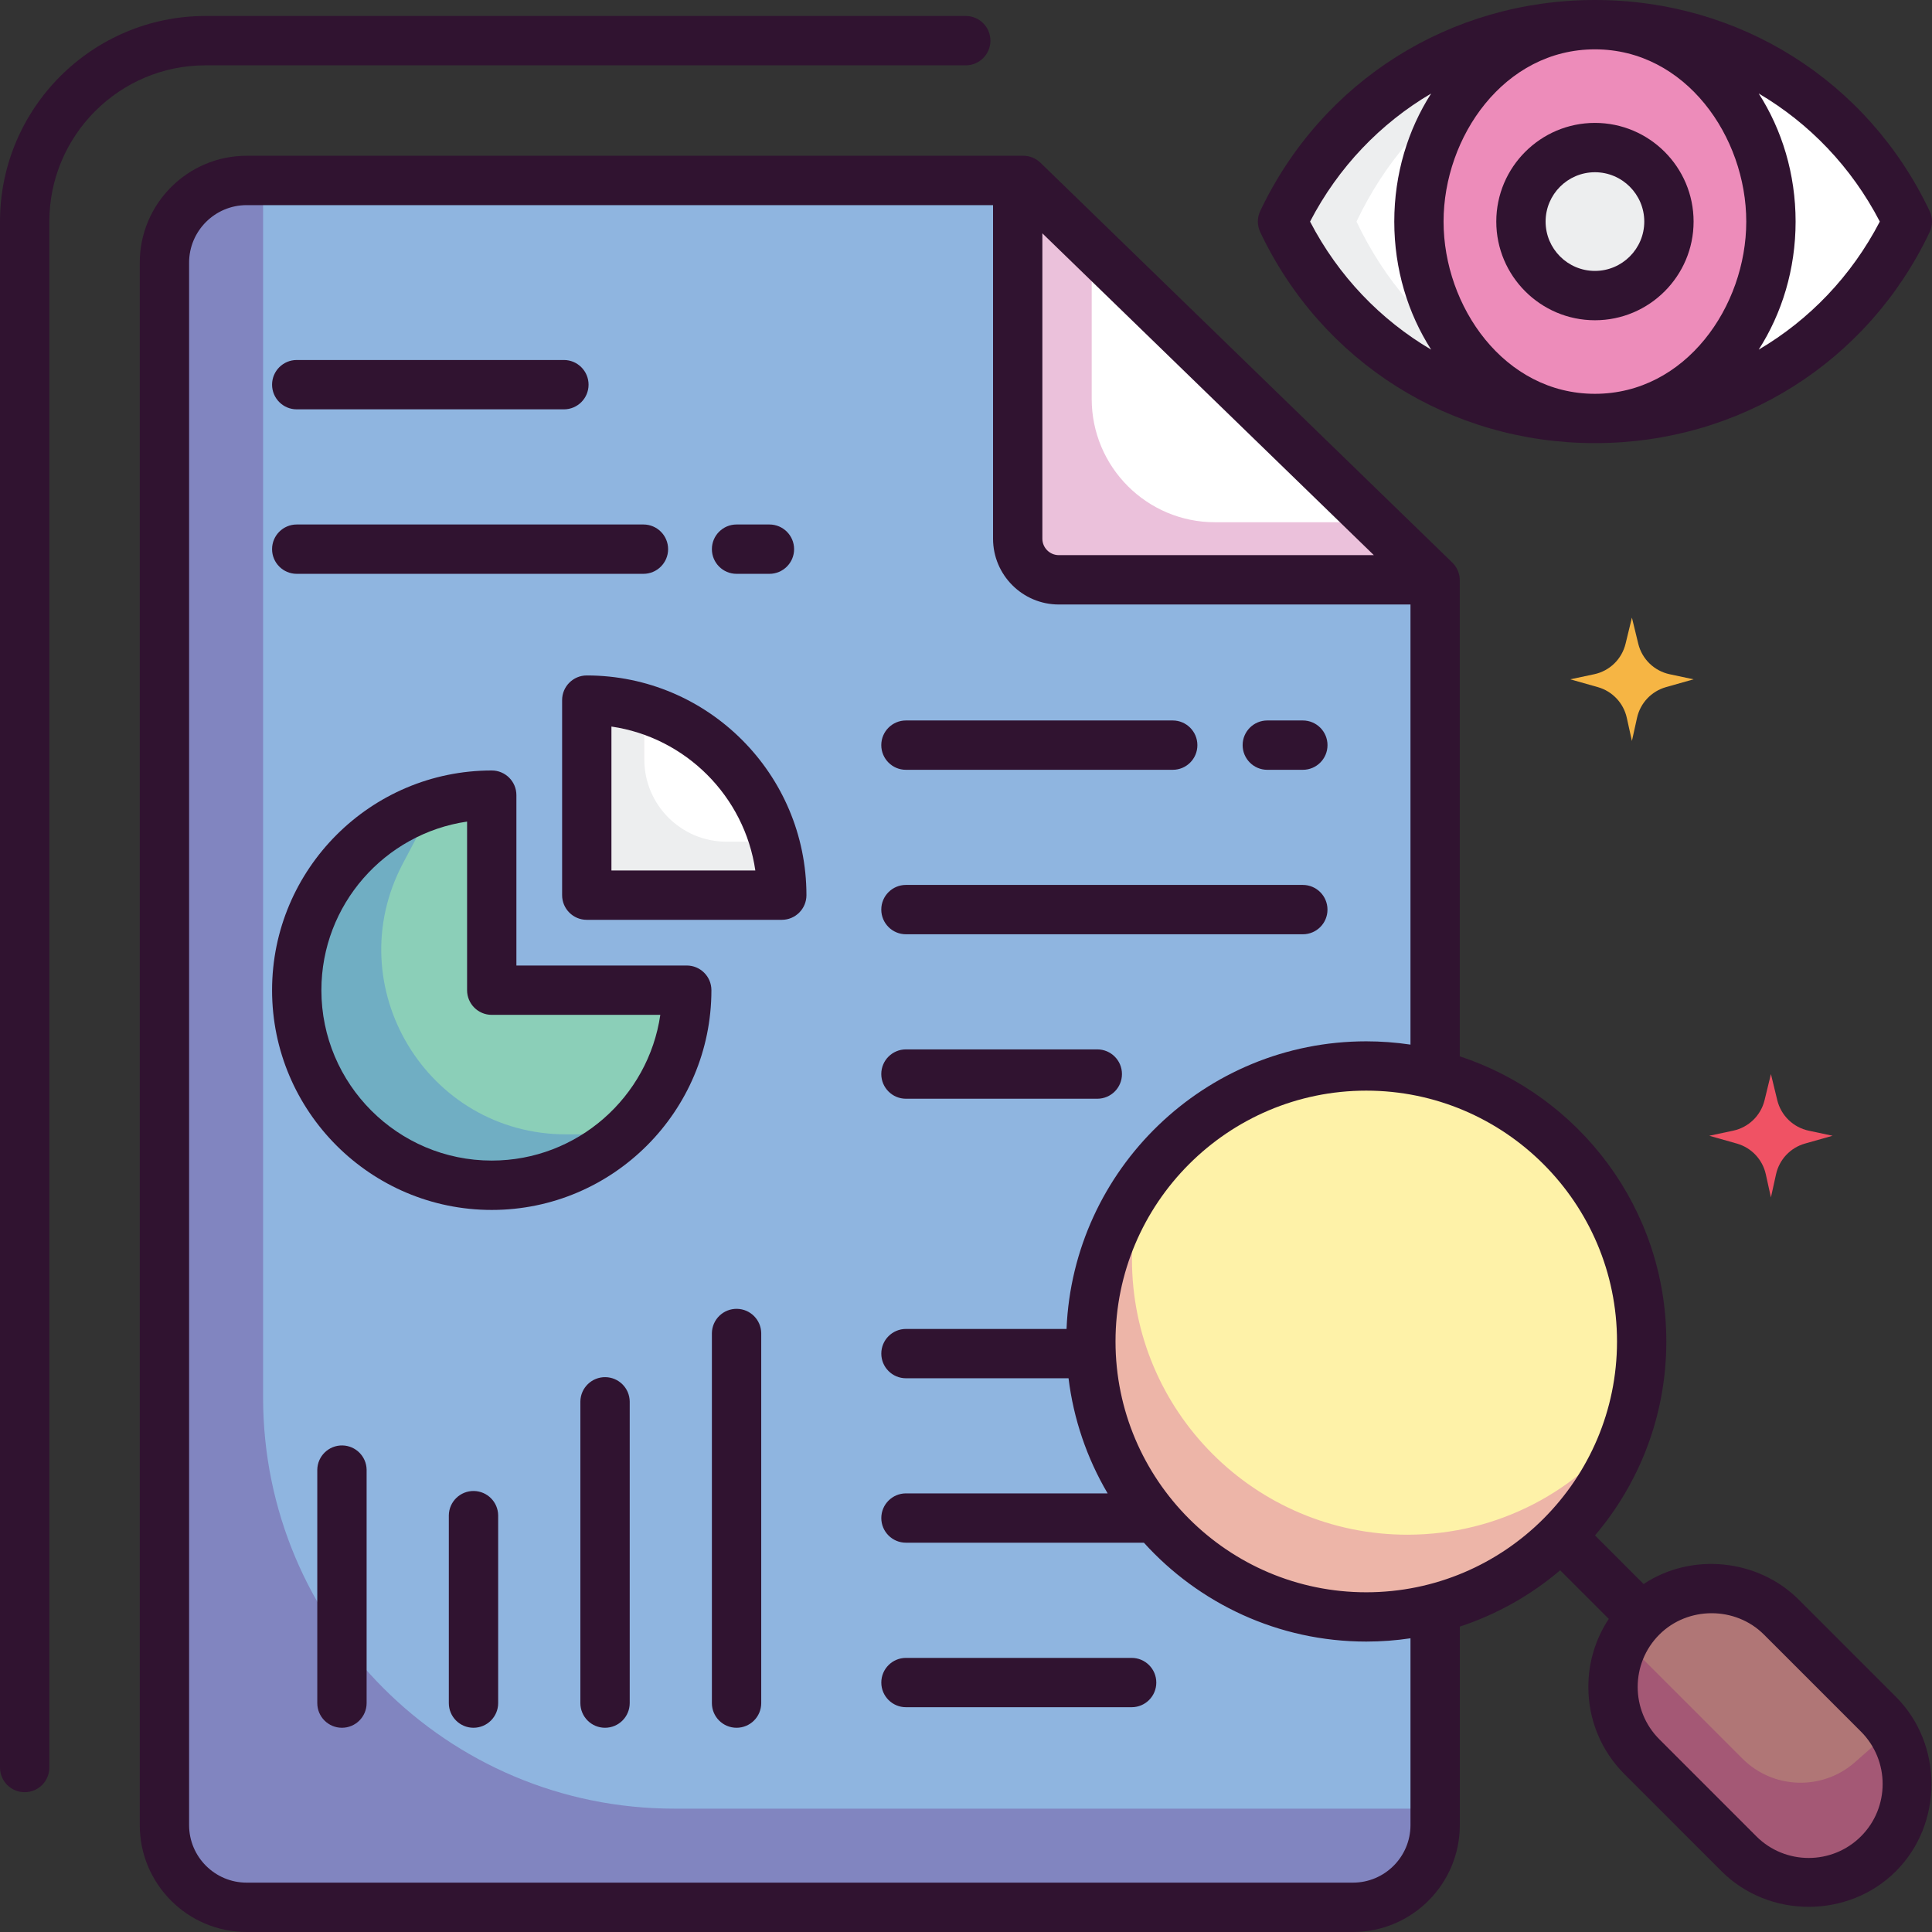
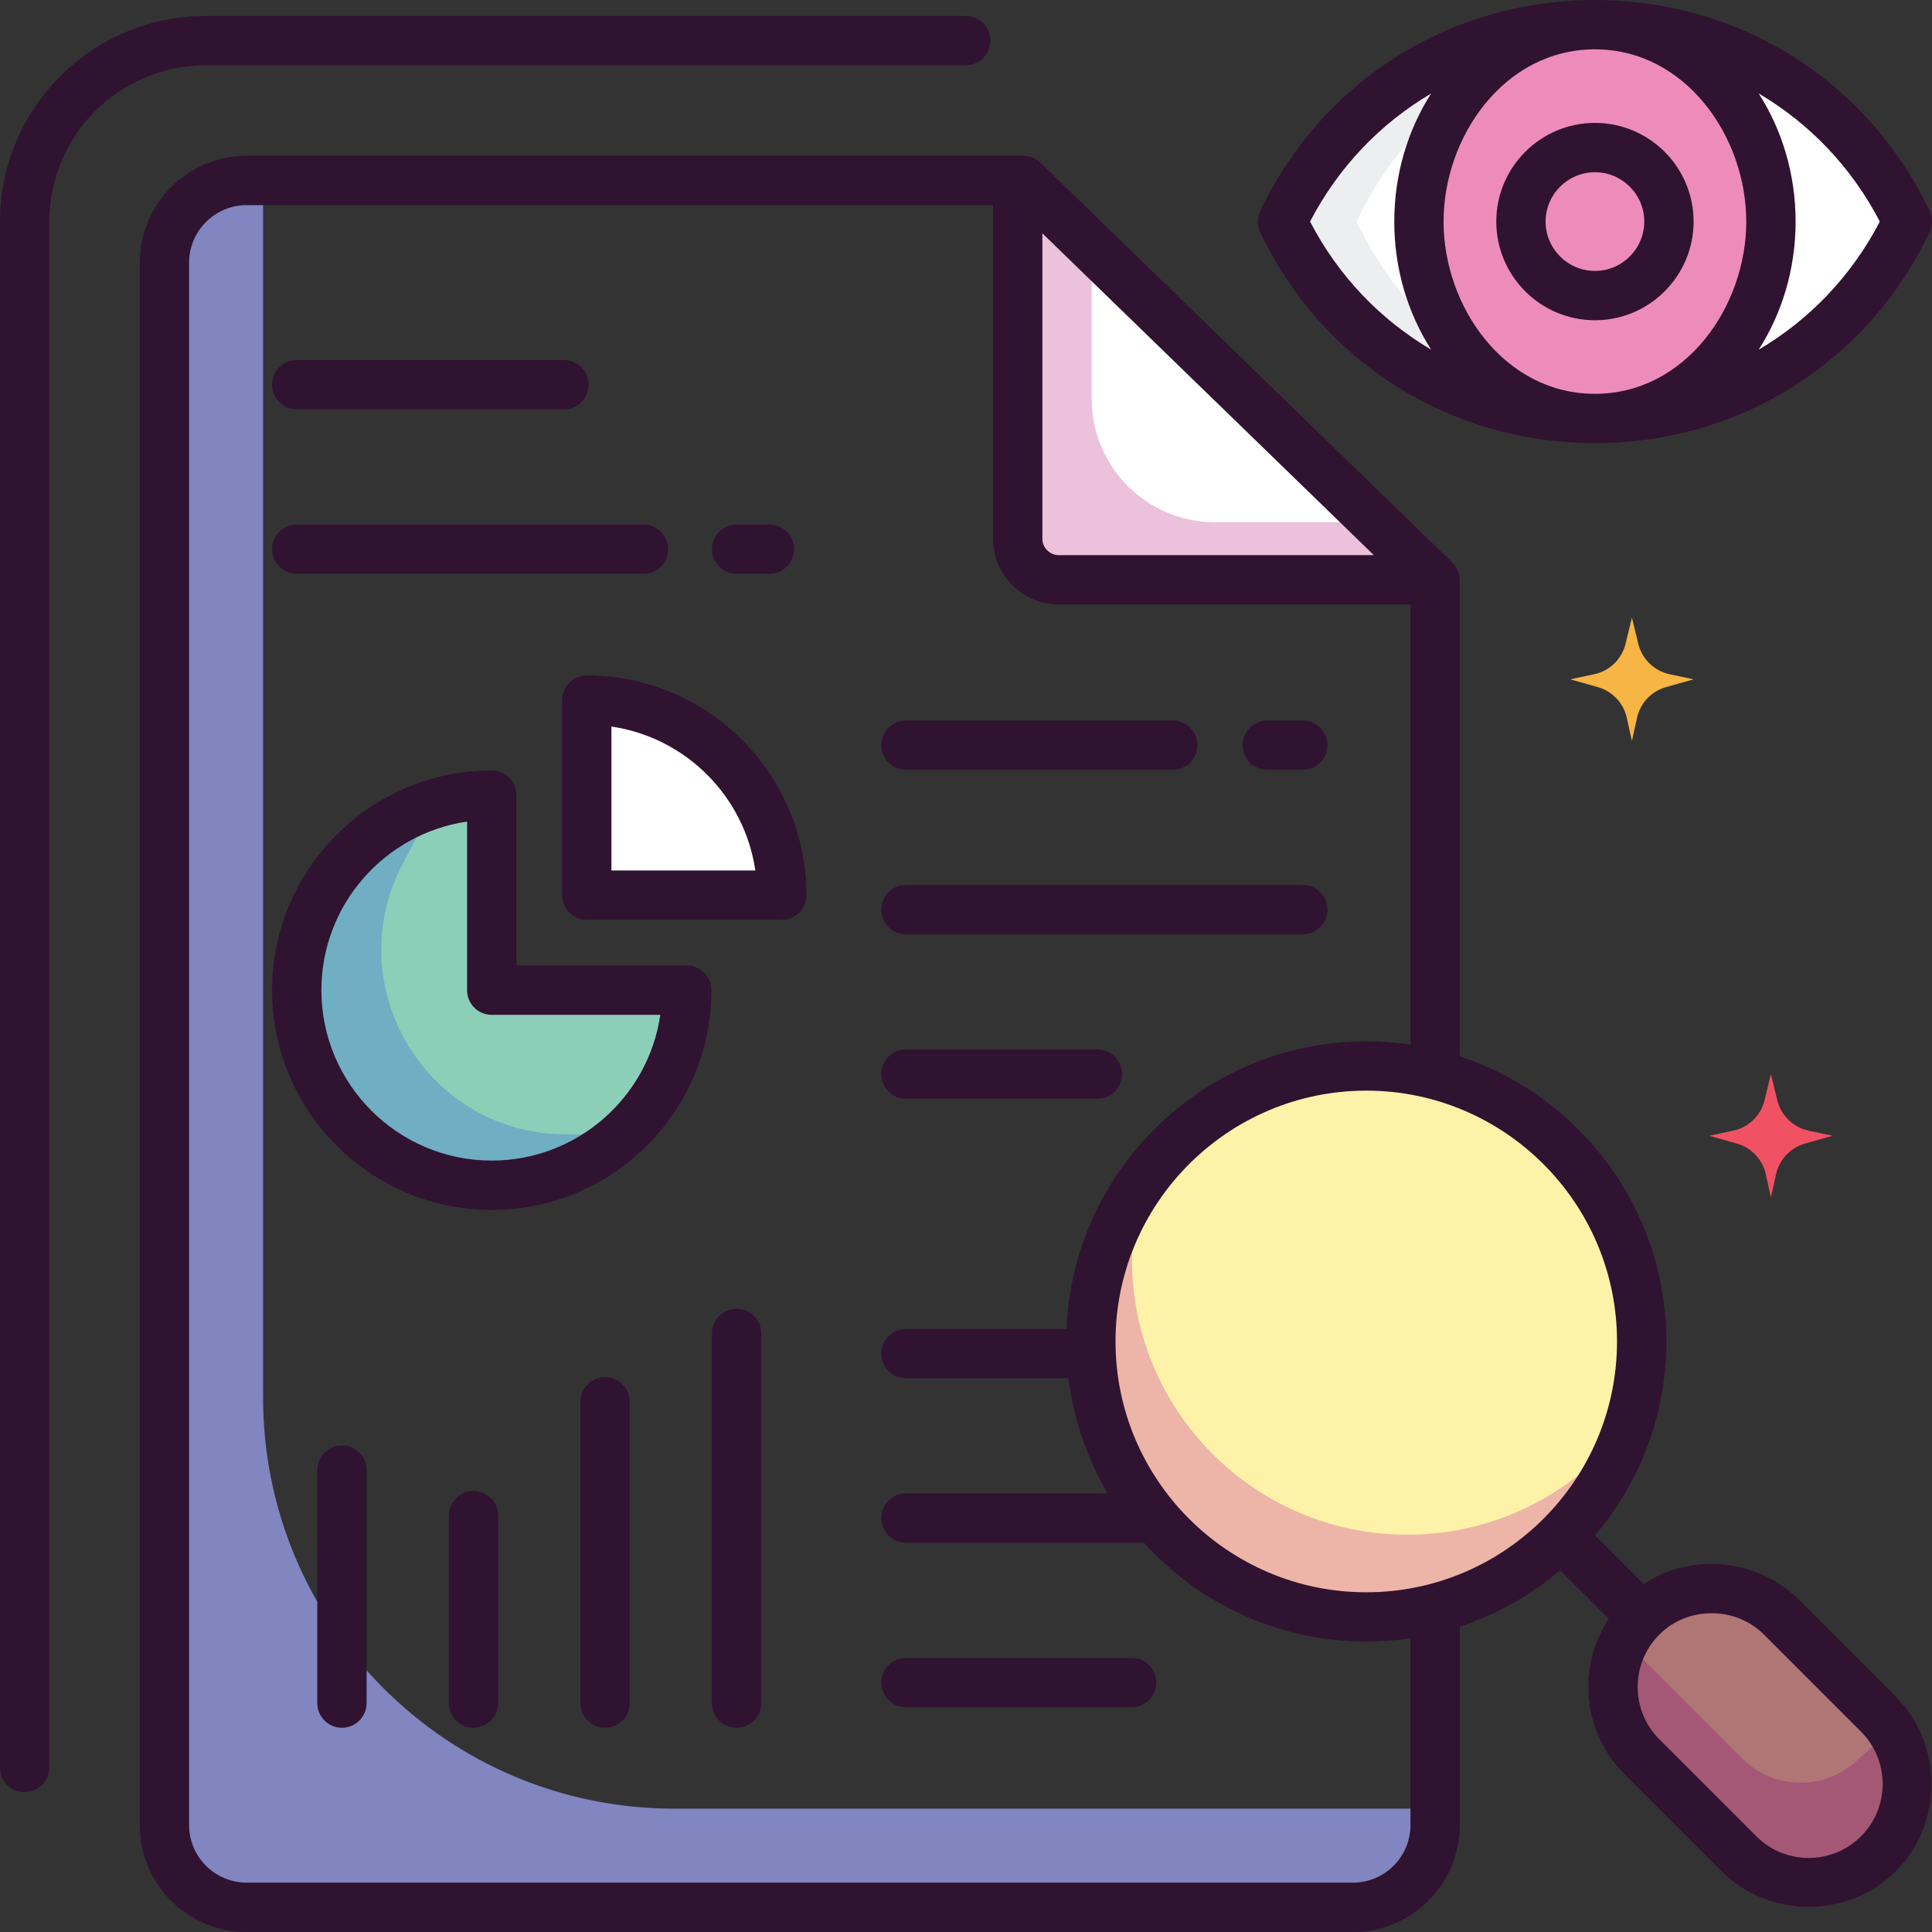
<svg xmlns="http://www.w3.org/2000/svg" version="1.1" id="Layer_1" x="0px" y="0px" width="80px" height="80px" viewBox="0 0 80 80" style="enable-background:new 0 0 80 80;" xml:space="preserve">
  <rect x="0" y="0" width="80" height="80" fill="#333333" stroke="none" />
  <style type="text/css">
	.st0{fill:#F05264;}
	.st1{fill:#F6B544;}
	.st2{fill:#301330;}
	.st3{fill:#8FB5E0;}
	.st4{fill:#8185C0;}
	.st5{fill:#FFFFFF;}
	.st6{fill:#EBC1DB;}
	.st7{fill:#8BCFB8;}
	.st8{fill:#70AEC3;}
	.st9{fill:#EDEEEF;}
	.st10{fill:#FEF2A8;}
	.st11{fill:#EDB5A8;}
	.st12{fill:#B07676;}
	.st13{fill:#A45875;}
	.st14{fill:#ED8CBA;}
</style>
  <g>
    <path class="st0" d="M71.766,46.819l-0.989,0.21l1.144,0.324c0.602,0.171,1.062,0.659,1.197,1.27l0.212,0.959l0.212-0.959   c0.135-0.611,0.595-1.099,1.197-1.27l1.144-0.324l-0.989-0.21c-0.64-0.136-1.146-0.627-1.301-1.263l-0.263-1.082l-0.263,1.082   C72.912,46.192,72.407,46.683,71.766,46.819z" />
    <path class="st1" d="M66.01,27.919l-0.989,0.21l1.144,0.324c0.602,0.171,1.062,0.659,1.197,1.27l0.212,0.959l0.212-0.959   c0.135-0.611,0.595-1.099,1.197-1.27l1.144-0.324l-0.989-0.21c-0.64-0.136-1.146-0.627-1.301-1.263l-0.263-1.082l-0.263,1.082   C67.156,27.293,66.651,27.784,66.01,27.919z" />
    <path class="st2" d="M1.021,74.211C0.457,74.211,0,73.754,0,73.19V9.175c0-4.694,3.818-8.513,8.511-8.513H39.99   c0.564,0,1.021,0.457,1.021,1.022c0,0.564-0.457,1.021-1.021,1.021H8.511c-3.566,0-6.468,2.902-6.468,6.47V73.19   C2.043,73.754,1.586,74.211,1.021,74.211C1.022,74.211,1.021,74.211,1.021,74.211z" />
-     <path class="st3" d="M56.022,78.979H10.213c-1.88,0-3.404-1.524-3.404-3.405V10.877c0-1.881,1.524-3.405,3.404-3.405h32.16   l17.053,16.555v51.546C59.426,77.454,57.902,78.979,56.022,78.979L56.022,78.979z" />
    <path class="st4" d="M10.894,57.867V7.472h-0.681c-1.88,0-3.404,1.524-3.404,3.405v64.696c0,1.881,1.524,3.405,3.404,3.405h45.809   c1.88,0,3.404-1.524,3.404-3.405v-0.681H27.915C18.514,74.892,10.894,67.27,10.894,57.867z" />
    <path class="st5" d="M42.141,7.472v14.834c0,0.94,0.762,1.702,1.702,1.702h15.564L42.373,7.472H42.141z" />
    <path class="st6" d="M45.205,16.517v-6.296l-2.832-2.749h-0.232v14.834c0,0.94,0.762,1.702,1.702,1.702h15.564l-2.455-2.383h-6.641   C47.491,21.625,45.205,19.338,45.205,16.517z" />
    <path class="st2" d="M25.053,71.543c-0.564,0-1.021-0.457-1.021-1.021V58.028c0.01-0.564,0.476-1.013,1.04-1.003   c0.55,0.01,0.993,0.453,1.003,1.003v12.494C26.074,71.086,25.617,71.543,25.053,71.543C25.053,71.543,25.053,71.543,25.053,71.543z    M30.499,71.543c-0.564,0-1.021-0.457-1.021-1.021V55.199c0.01-0.564,0.476-1.013,1.04-1.003c0.55,0.01,0.993,0.453,1.003,1.003   v15.323C31.521,71.086,31.064,71.543,30.499,71.543C30.5,71.543,30.499,71.543,30.499,71.543z M19.606,71.543   c-0.564,0-1.021-0.457-1.021-1.021v-7.78c0.01-0.564,0.476-1.013,1.04-1.003c0.55,0.01,0.993,0.453,1.003,1.003v7.78   C20.627,71.086,20.17,71.543,19.606,71.543C19.606,71.543,19.606,71.543,19.606,71.543z M14.159,71.543   c-0.564,0-1.021-0.457-1.021-1.021v-9.666c0.01-0.564,0.476-1.013,1.04-1.003c0.55,0.01,0.993,0.453,1.003,1.003v9.666   C15.18,71.086,14.723,71.543,14.159,71.543C14.159,71.543,14.159,71.543,14.159,71.543z" />
    <path class="st7" d="M20.362,32.925c-4.46,0-8.075,3.616-8.075,8.077s3.615,8.077,8.075,8.077s8.075-3.616,8.075-8.077h-8.075   L20.362,32.925z" />
    <path class="st8" d="M23.439,46.971c-5.757,0-9.447-6.126-6.756-11.217l1.308-2.475c-3.302,1.013-5.704,4.087-5.704,7.722   c0,4.461,3.615,8.077,8.075,8.077c2.096,0,4.005-0.799,5.44-2.108L23.439,46.971L23.439,46.971z" />
    <path class="st2" d="M20.362,50.101c-5.016,0-9.096-4.082-9.096-9.098s4.081-9.099,9.096-9.099c0.564,0,1.021,0.457,1.021,1.021   v7.055h7.054c0.564,0,1.021,0.457,1.021,1.021C29.458,46.019,25.377,50.101,20.362,50.101L20.362,50.101z M19.34,34.02   c-3.407,0.497-6.032,3.438-6.032,6.982c0,3.89,3.164,7.055,7.054,7.055c3.543,0,6.484-2.626,6.98-6.034h-6.98   c-0.564,0-1.021-0.457-1.021-1.021V34.02z" />
    <path class="st5" d="M24.297,28.989v8.077h8.075C32.372,32.605,28.756,28.989,24.297,28.989L24.297,28.989z" />
-     <path class="st9" d="M26.68,31.448v-2.101c-0.772-0.238-1.575-0.359-2.383-0.358v8.077h8.075c0-0.749-0.104-1.493-0.309-2.213   h-1.978C28.204,34.853,26.68,33.328,26.68,31.448L26.68,31.448z" />
    <path class="st2" d="M32.372,38.088h-8.075c-0.564,0-1.021-0.457-1.021-1.021v-8.077c0-0.564,0.457-1.021,1.021-1.021   c5.016,0,9.096,4.082,9.096,9.099C33.393,37.63,32.936,38.088,32.372,38.088L32.372,38.088z M25.318,36.045h5.959   c-0.448-3.074-2.885-5.512-5.959-5.96V36.045z M53.948,38.686H37.513c-0.564,0-1.021-0.458-1.021-1.022   c0-0.564,0.457-1.021,1.021-1.021h16.434c0.564,0,1.021,0.458,1.021,1.022C54.969,38.229,54.512,38.686,53.948,38.686z    M45.437,45.496h-7.924c-0.564,0-1.021-0.458-1.021-1.022c0-0.564,0.457-1.021,1.021-1.021h7.924c0.564,0,1.021,0.458,1.021,1.022   C46.458,45.039,46.001,45.496,45.437,45.496z M53.948,31.876h-1.472c-0.564,0-1.021-0.458-1.021-1.022   c0-0.564,0.457-1.021,1.021-1.021h1.472c0.564,0,1.021,0.458,1.021,1.022C54.969,31.419,54.512,31.876,53.948,31.876z    M48.561,31.876H37.513c-0.564,0-1.021-0.458-1.021-1.022c0-0.564,0.457-1.021,1.021-1.021h11.047c0.564,0,1.021,0.458,1.021,1.022   C49.582,31.419,49.125,31.876,48.561,31.876z M46.859,70.692h-9.345c-0.564,0-1.021-0.457-1.021-1.021   c0-0.564,0.457-1.021,1.021-1.021l0,0h9.345c0.564,0,1.021,0.457,1.021,1.021C47.88,70.235,47.423,70.692,46.859,70.692z    M23.35,16.95H12.287c-0.564,0-1.021-0.458-1.021-1.022c0-0.564,0.457-1.021,1.021-1.021H23.35c0.564,0,1.021,0.458,1.021,1.022   C24.371,16.493,23.914,16.95,23.35,16.95z M31.861,23.761h-1.362c-0.564,0-1.021-0.458-1.021-1.022   c0-0.564,0.457-1.021,1.021-1.021h1.362c0.564,0,1.021,0.458,1.021,1.022C32.882,23.303,32.425,23.76,31.861,23.761z    M26.643,23.761H12.287c-0.564,0-1.021-0.458-1.021-1.022c0-0.564,0.457-1.021,1.021-1.021h14.357c0.564,0,1.021,0.458,1.021,1.022   C27.664,23.303,27.207,23.76,26.643,23.761L26.643,23.761z" />
    <ellipse class="st10" cx="56.574" cy="55.547" rx="11.404" ry="11.407" />
    <path class="st11" d="M58.276,63.549c-6.298,0-11.404-5.107-11.404-11.407c0-1.155,0.173-2.269,0.492-3.319   c-1.429,1.951-2.197,4.307-2.194,6.725c0,6.3,5.106,11.407,11.404,11.407c5.144,0,9.491-3.407,10.912-8.087   C65.412,61.704,62.06,63.549,58.276,63.549L58.276,63.549z" />
    <path class="st12" d="M67.987,66.963L67.987,66.963c-1.596,1.596-1.596,4.182-0.001,5.777l4.018,4.019   c1.595,1.596,4.182,1.596,5.778,0l0.001-0.001c1.595-1.595,1.595-4.181,0-5.777l-4.018-4.019   C72.17,65.368,69.583,65.368,67.987,66.963z" />
    <path class="st13" d="M78.317,71.642l-1.508,1.328c-1.348,1.187-3.387,1.122-4.657-0.148l-4.885-4.886   c-0.821,1.545-0.581,3.505,0.719,4.806l4.018,4.018c1.595,1.596,4.182,1.596,5.777,0C79.173,75.37,79.35,73.226,78.317,71.642z" />
    <path class="st5" d="M78.979,9.175c-5.162,10.871-20.71,10.871-25.872,0C58.269-1.696,73.816-1.696,78.979,9.175z" />
    <path class="st9" d="M56.17,9.175c2.326-4.899,6.761-7.589,11.404-8.073c-5.661-0.59-11.632,2.1-14.468,8.073   c2.836,5.972,8.807,8.662,14.468,8.073C62.931,16.763,58.497,14.073,56.17,9.175z" />
    <ellipse class="st14" cx="66.043" cy="9.175" rx="7.288" ry="8.172" />
-     <ellipse class="st9" cx="66.043" cy="9.175" rx="3.064" ry="3.065" />
    <path class="st2" d="M66.043,13.261c-2.252,0-4.085-1.833-4.085-4.086s1.833-4.086,4.085-4.086c2.252,0,4.085,1.833,4.085,4.086   S68.295,13.261,66.043,13.261z M66.043,7.132C64.916,7.132,64,8.048,64,9.175s0.916,2.043,2.043,2.043   c1.126,0,2.043-0.917,2.043-2.043S67.169,7.132,66.043,7.132z" />
    <g>
      <path class="st2" d="M78.504,70.259l-4.018-4.018c-1.687-1.688-4.433-1.974-6.427-0.65l-2.013-2.013    c1.84-2.167,2.953-4.97,2.953-8.03c0-5.501-3.592-10.175-8.553-11.807V24.027c0-0.276-0.112-0.541-0.31-0.733L43.084,6.739    c-0.191-0.185-0.446-0.289-0.711-0.289h-32.16c-2.44,0-4.426,1.986-4.426,4.427v64.696c0,2.441,1.985,4.427,4.426,4.427h45.809    c2.44,0,4.426-1.986,4.426-4.427v-8.219c1.523-0.502,2.934-1.294,4.155-2.332l2.013,2.013c-0.55,0.828-0.846,1.8-0.846,2.817    c0,1.364,0.531,2.647,1.496,3.612l4.018,4.019c1.965,1.966,5.256,1.966,7.222,0C80.47,75.517,80.47,72.226,78.504,70.259    L78.504,70.259z M43.162,9.662l13.726,13.325H43.843c-0.375,0-0.681-0.306-0.681-0.681L43.162,9.662z M58.405,75.573    c0,1.314-1.069,2.383-2.383,2.383H10.213c-1.314,0-2.383-1.069-2.383-2.383V10.877c0-1.314,1.069-2.383,2.383-2.383h30.907v13.813    c0,1.502,1.222,2.724,2.723,2.724h14.562v18.224c-0.606-0.09-1.218-0.136-1.83-0.136c-6.678,0-12.139,5.297-12.412,11.91h-6.649    c-0.564,0-1.021,0.457-1.021,1.021c0,0.564,0.457,1.021,1.021,1.021l0,0h6.732c0.206,1.683,0.758,3.306,1.619,4.767h-8.351    c-0.564,0-1.021,0.457-1.021,1.021c0,0.564,0.457,1.021,1.021,1.021l0,0h9.852c2.275,2.513,5.561,4.094,9.209,4.094    c0.622,0,1.233-0.047,1.83-0.136L58.405,75.573L58.405,75.573z M56.574,65.933c-5.725,0-10.383-4.659-10.383-10.386    s4.658-10.386,10.383-10.386s10.383,4.659,10.383,10.386S62.299,65.933,56.574,65.933z M77.06,76.038    c-1.195,1.195-3.138,1.195-4.333,0l-4.018-4.019c-1.195-1.195-1.195-3.139,0-4.334c1.179-1.18,3.154-1.18,4.333,0l4.018,4.018    C78.255,72.899,78.255,74.843,77.06,76.038z M79.901,8.736C77.342,3.348,72.032,0,66.043,0c-5.989,0-11.3,3.348-13.859,8.736    c-0.132,0.277-0.132,0.599,0,0.877c2.559,5.389,7.869,8.736,13.859,8.736c5.989,0,11.3-3.348,13.859-8.736    C80.033,9.336,80.033,9.014,79.901,8.736z M72.309,9.175c0,3.514-2.513,7.132-6.267,7.132c-3.755,0-6.267-3.619-6.267-7.132    c0-3.514,2.513-7.132,6.267-7.132C69.797,2.043,72.309,5.662,72.309,9.175z M54.247,9.175c1.172-2.257,2.917-4.069,5.014-5.303    c-0.961,1.499-1.527,3.329-1.527,5.303c0,1.974,0.566,3.804,1.528,5.303C57.164,13.244,55.419,11.432,54.247,9.175L54.247,9.175z     M72.824,14.478c0.961-1.499,1.528-3.329,1.528-5.303c0-1.974-0.566-3.804-1.527-5.303c2.097,1.234,3.842,3.046,5.014,5.303    C76.666,11.432,74.921,13.244,72.824,14.478z" />
    </g>
  </g>
</svg>